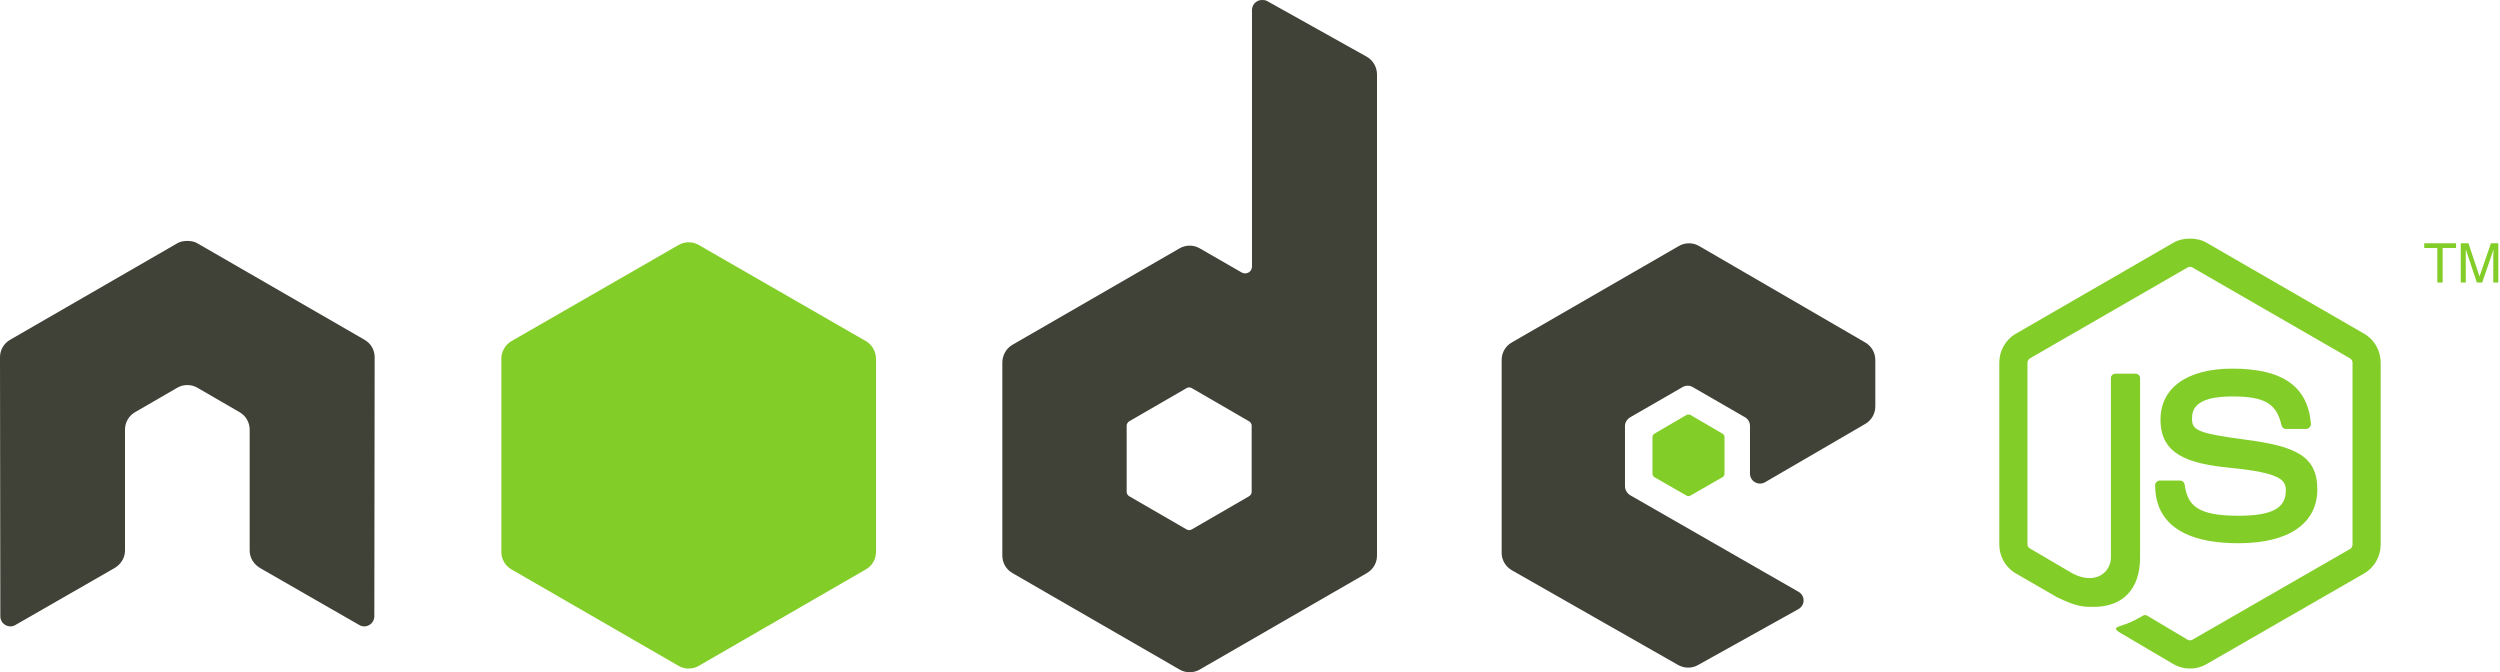
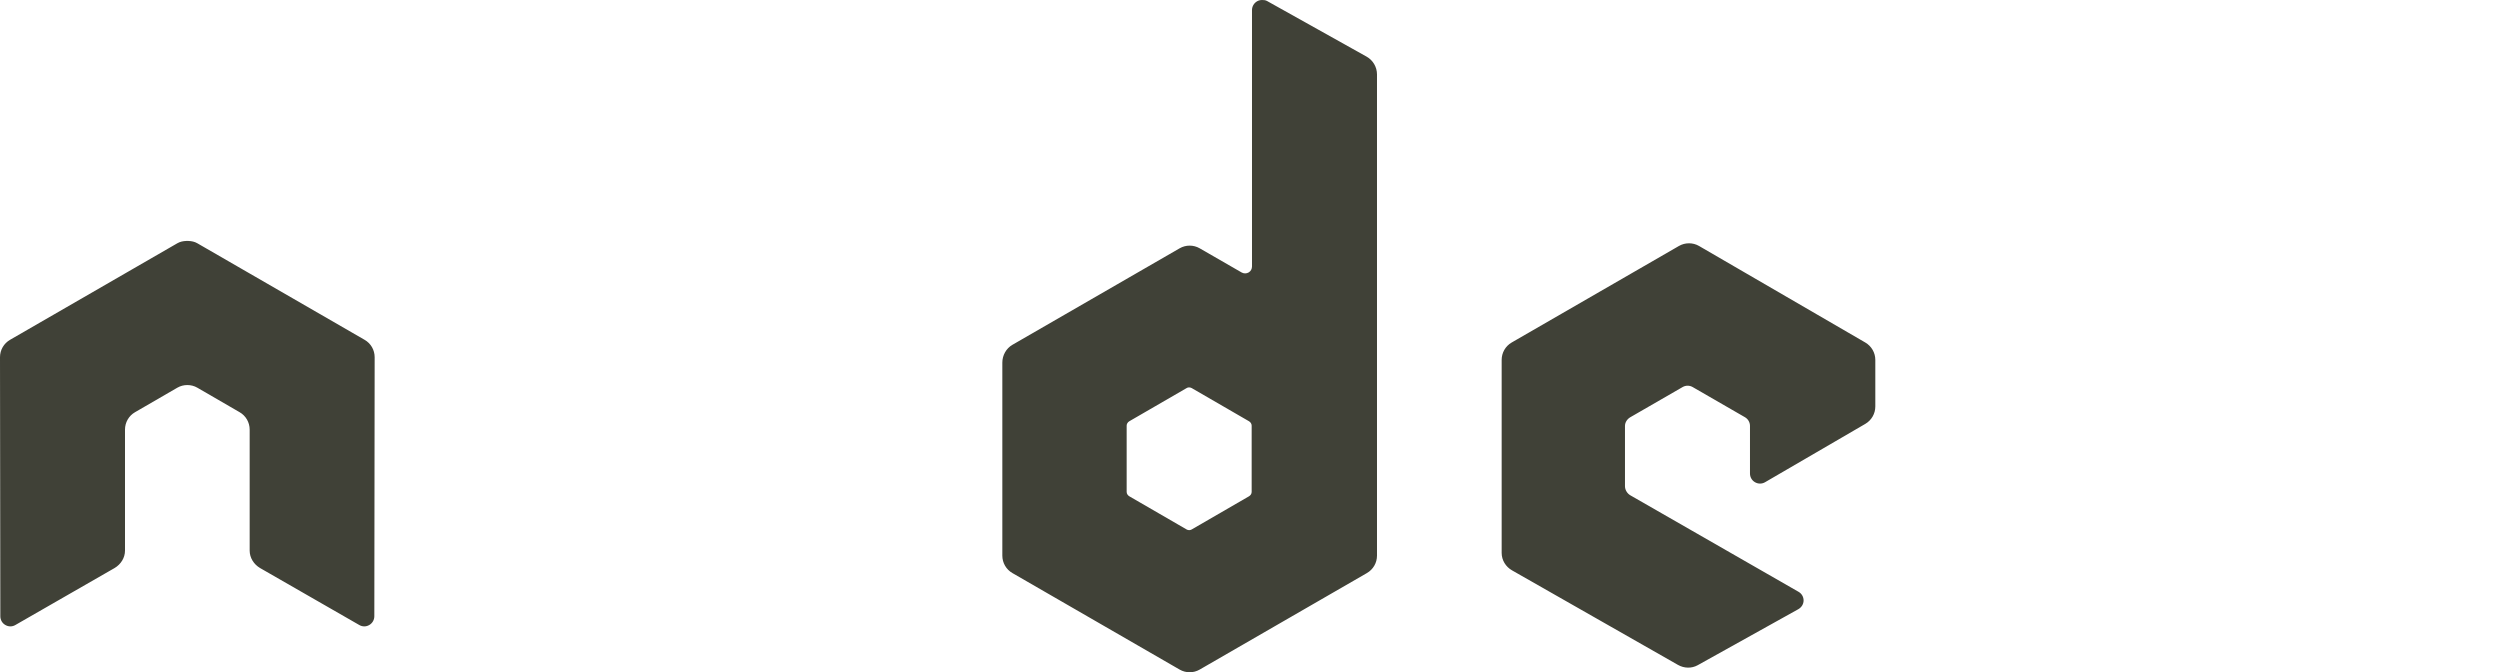
<svg xmlns="http://www.w3.org/2000/svg" width="238" height="64" viewBox="0 0 238 64" fill="none">
  <path fill-rule="evenodd" clip-rule="evenodd" d="M120.147 8.5687e-05C119.982 0.002 119.815 0.041 119.668 0.128C119.375 0.3 119.19 0.617 119.19 0.957V25.363C119.19 25.603 119.078 25.817 118.871 25.937C118.663 26.058 118.409 26.058 118.201 25.937L114.213 23.64C113.619 23.298 112.893 23.298 112.299 23.64L96.379 32.828C95.784 33.172 95.422 33.832 95.422 34.519V52.895C95.422 53.582 95.784 54.21 96.379 54.554L112.299 63.742C112.894 64.086 113.618 64.086 114.213 63.742L130.133 54.554C130.727 54.21 131.09 53.582 131.09 52.895V7.083C131.09 6.386 130.709 5.732 130.101 5.392L120.625 0.096C120.477 0.013 120.312 -0.002 120.147 0V8.5687e-05ZM17.738 22.938C17.434 22.951 17.149 23.004 16.877 23.162L0.957 32.35C0.364 32.693 0 33.317 0 34.009L0.032 58.67C0.032 59.013 0.209 59.331 0.51 59.499C0.806 59.676 1.173 59.676 1.467 59.499L10.911 54.076C11.509 53.72 11.9 53.102 11.9 52.417V40.9C11.9 40.213 12.261 39.582 12.857 39.241L16.877 36.912C17.177 36.739 17.499 36.657 17.834 36.657C18.162 36.657 18.499 36.738 18.791 36.912L22.811 39.241C23.406 39.582 23.768 40.213 23.768 40.9V52.417C23.768 53.102 24.162 53.724 24.757 54.076L34.2 59.499C34.497 59.676 34.863 59.676 35.157 59.499C35.45 59.331 35.636 59.013 35.636 58.67L35.667 34.009C35.667 33.317 35.308 32.693 34.71 32.35L18.791 23.162C18.521 23.004 18.235 22.951 17.929 22.938H17.738H17.738ZM160.791 23.162C160.459 23.161 160.133 23.245 159.834 23.417L143.915 32.605C143.32 32.948 142.958 33.577 142.958 34.264V52.64C142.958 53.331 143.347 53.958 143.947 54.299L159.739 63.296C160.322 63.629 161.034 63.654 161.621 63.327L171.192 57.999C171.496 57.831 171.701 57.517 171.702 57.17C171.704 56.824 171.524 56.513 171.224 56.341L155.208 47.153C154.909 46.981 154.698 46.635 154.698 46.291V40.548C154.698 40.205 154.911 39.891 155.208 39.719L160.185 36.848C160.481 36.676 160.845 36.676 161.142 36.848L166.119 39.719C166.417 39.891 166.598 40.205 166.598 40.548V45.079C166.598 45.423 166.779 45.737 167.076 45.908C167.375 46.08 167.736 46.081 168.033 45.908L177.572 40.357C178.165 40.013 178.53 39.383 178.53 38.698V34.264C178.53 33.579 178.166 32.949 177.572 32.605L161.749 23.417C161.451 23.244 161.124 23.162 160.791 23.161V23.162ZM113.192 36.88C113.275 36.88 113.373 36.9 113.447 36.943L118.903 40.102C119.051 40.188 119.158 40.346 119.158 40.517V46.833C119.158 47.005 119.052 47.163 118.903 47.248L113.447 50.406C113.299 50.491 113.117 50.491 112.969 50.406L107.513 47.248C107.365 47.162 107.258 47.005 107.258 46.833V40.517C107.258 40.346 107.365 40.188 107.513 40.102L112.969 36.944C113.043 36.901 113.109 36.88 113.192 36.88V36.88Z" fill="#404137" />
-   <path fill-rule="evenodd" clip-rule="evenodd" d="M208.487 22.715C207.935 22.715 207.399 22.829 206.924 23.098L191.898 31.776C190.925 32.335 190.334 33.394 190.334 34.519V51.843C190.334 52.968 190.925 54.025 191.898 54.586L195.822 56.851C197.728 57.791 198.431 57.776 199.299 57.776C202.122 57.776 203.734 56.064 203.734 53.087V35.987C203.734 35.745 203.524 35.572 203.287 35.572H201.405C201.163 35.572 200.958 35.745 200.958 35.987V53.087C200.958 54.406 199.584 55.733 197.353 54.618L193.269 52.225C193.125 52.147 193.014 52.008 193.014 51.843V34.519C193.014 34.355 193.124 34.188 193.269 34.105L208.264 25.459C208.404 25.378 208.571 25.378 208.71 25.459L223.705 34.105C223.848 34.19 223.96 34.35 223.96 34.519V51.843C223.96 52.008 223.877 52.178 223.737 52.257L208.71 60.903C208.582 60.98 208.404 60.98 208.264 60.903L204.404 58.606C204.289 58.539 204.132 58.544 204.021 58.606C202.955 59.21 202.755 59.28 201.756 59.627C201.509 59.713 201.135 59.846 201.883 60.265L206.924 63.232C207.404 63.51 207.938 63.647 208.487 63.647C209.044 63.647 209.571 63.51 210.05 63.232L225.077 54.586C226.049 54.021 226.64 52.968 226.64 51.843V34.519C226.64 33.394 226.049 32.338 225.077 31.776L210.05 23.098C209.579 22.829 209.039 22.715 208.487 22.715ZM65.561 23.066C65.23 23.066 64.901 23.15 64.604 23.321L48.685 32.477C48.09 32.821 47.727 33.482 47.727 34.168V52.544C47.727 53.232 48.09 53.86 48.685 54.203L64.604 63.391C65.2 63.735 65.923 63.735 66.519 63.391L82.438 54.203C83.032 53.86 83.395 53.232 83.395 52.544V34.168C83.395 33.481 83.033 32.821 82.438 32.477L66.519 23.321C66.221 23.15 65.893 23.066 65.561 23.066ZM230.787 23.162V23.609H232.032V26.895H232.542V23.609H233.818V23.162H230.787ZM234.265 23.162V26.895H234.743V24.693C234.743 24.603 234.747 24.465 234.743 24.279C234.737 24.089 234.743 23.924 234.743 23.832V23.736L235.796 26.894H236.307L237.391 23.736C237.391 23.937 237.364 24.131 237.359 24.31C237.357 24.485 237.359 24.616 237.359 24.693V26.894H237.838V23.162H237.136L236.051 26.32L234.999 23.162H234.265L234.265 23.162ZM212.507 35.094C208.228 35.094 205.68 36.915 205.68 39.943C205.68 43.228 208.209 44.131 212.315 44.537C217.229 45.018 217.611 45.739 217.611 46.706C217.611 48.384 216.274 49.099 213.113 49.099C209.142 49.099 208.269 48.108 207.977 46.132C207.942 45.92 207.779 45.749 207.562 45.749H205.616C205.376 45.749 205.169 45.956 205.169 46.196C205.169 48.725 206.545 51.715 213.113 51.715C217.868 51.715 220.61 49.849 220.61 46.579C220.61 43.337 218.395 42.467 213.783 41.857C209.123 41.24 208.679 40.939 208.679 39.847C208.679 38.946 209.055 37.742 212.507 37.742C215.59 37.742 216.73 38.407 217.197 40.485C217.237 40.681 217.41 40.836 217.611 40.836H219.557C219.677 40.836 219.794 40.763 219.877 40.677C219.958 40.585 220.016 40.481 220.004 40.358C219.703 36.778 217.315 35.094 212.507 35.094ZM160.76 39.465C160.697 39.465 160.626 39.465 160.569 39.496L157.506 41.283C157.391 41.348 157.315 41.47 157.315 41.602V45.111C157.315 45.243 157.391 45.364 157.506 45.43L160.569 47.185C160.684 47.251 160.806 47.251 160.92 47.185L163.982 45.43C164.096 45.365 164.174 45.243 164.174 45.111V41.602C164.174 41.47 164.096 41.348 163.982 41.283L160.92 39.496C160.863 39.462 160.824 39.465 160.76 39.465Z" fill="#83CD29" />
</svg>